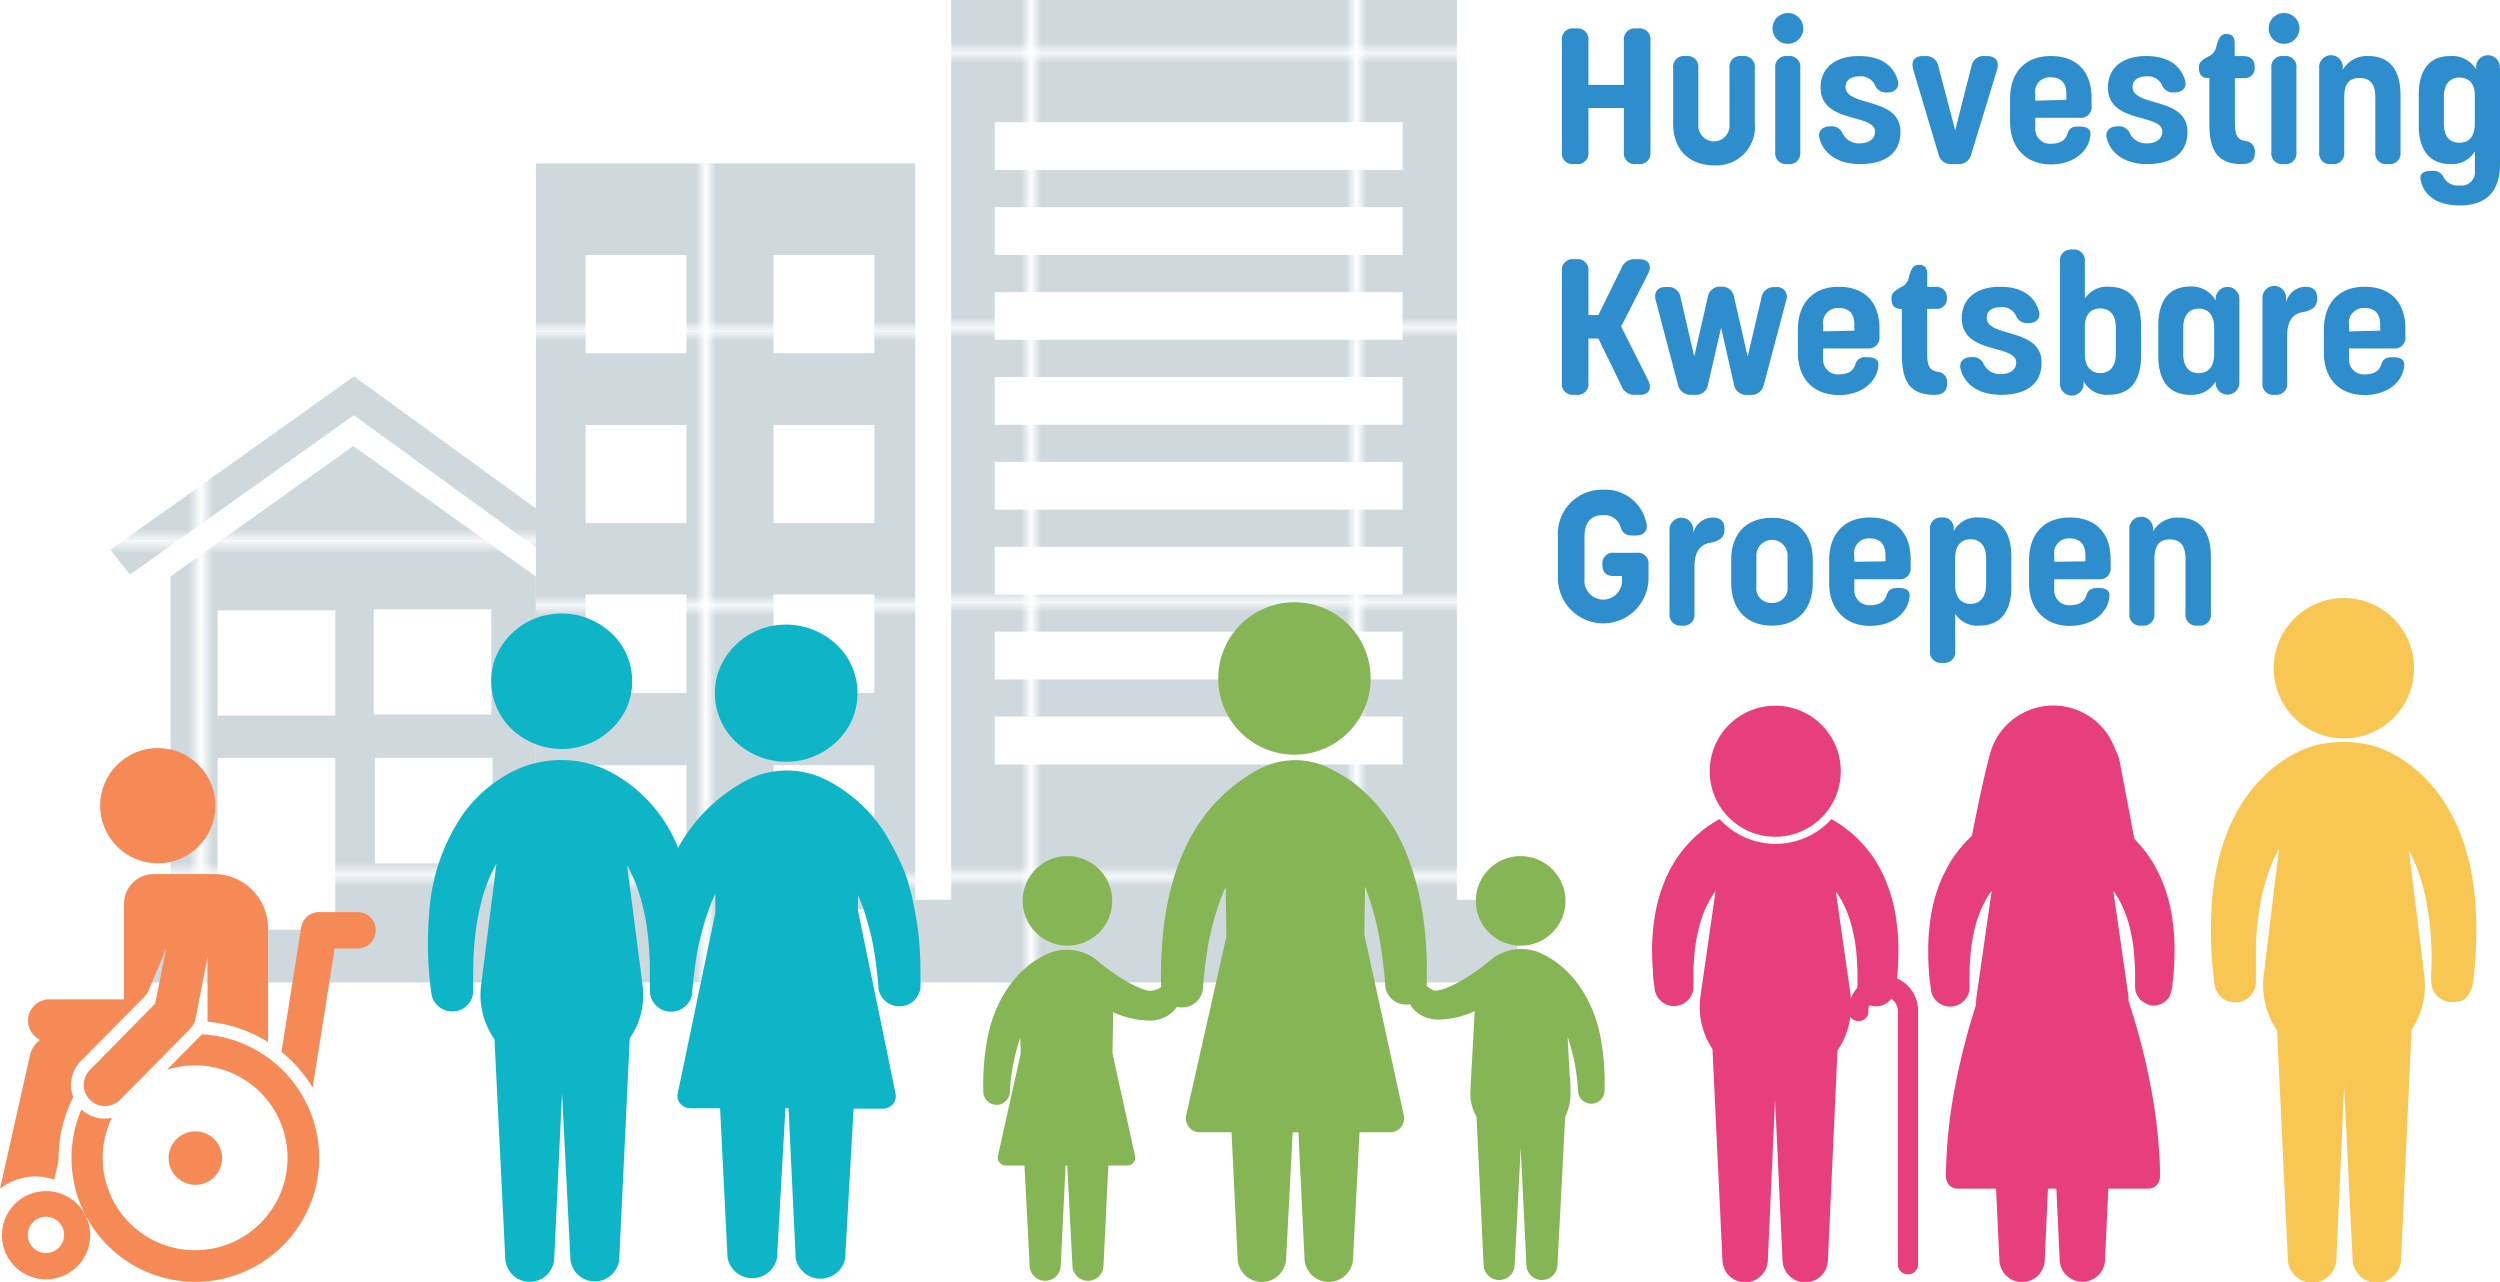
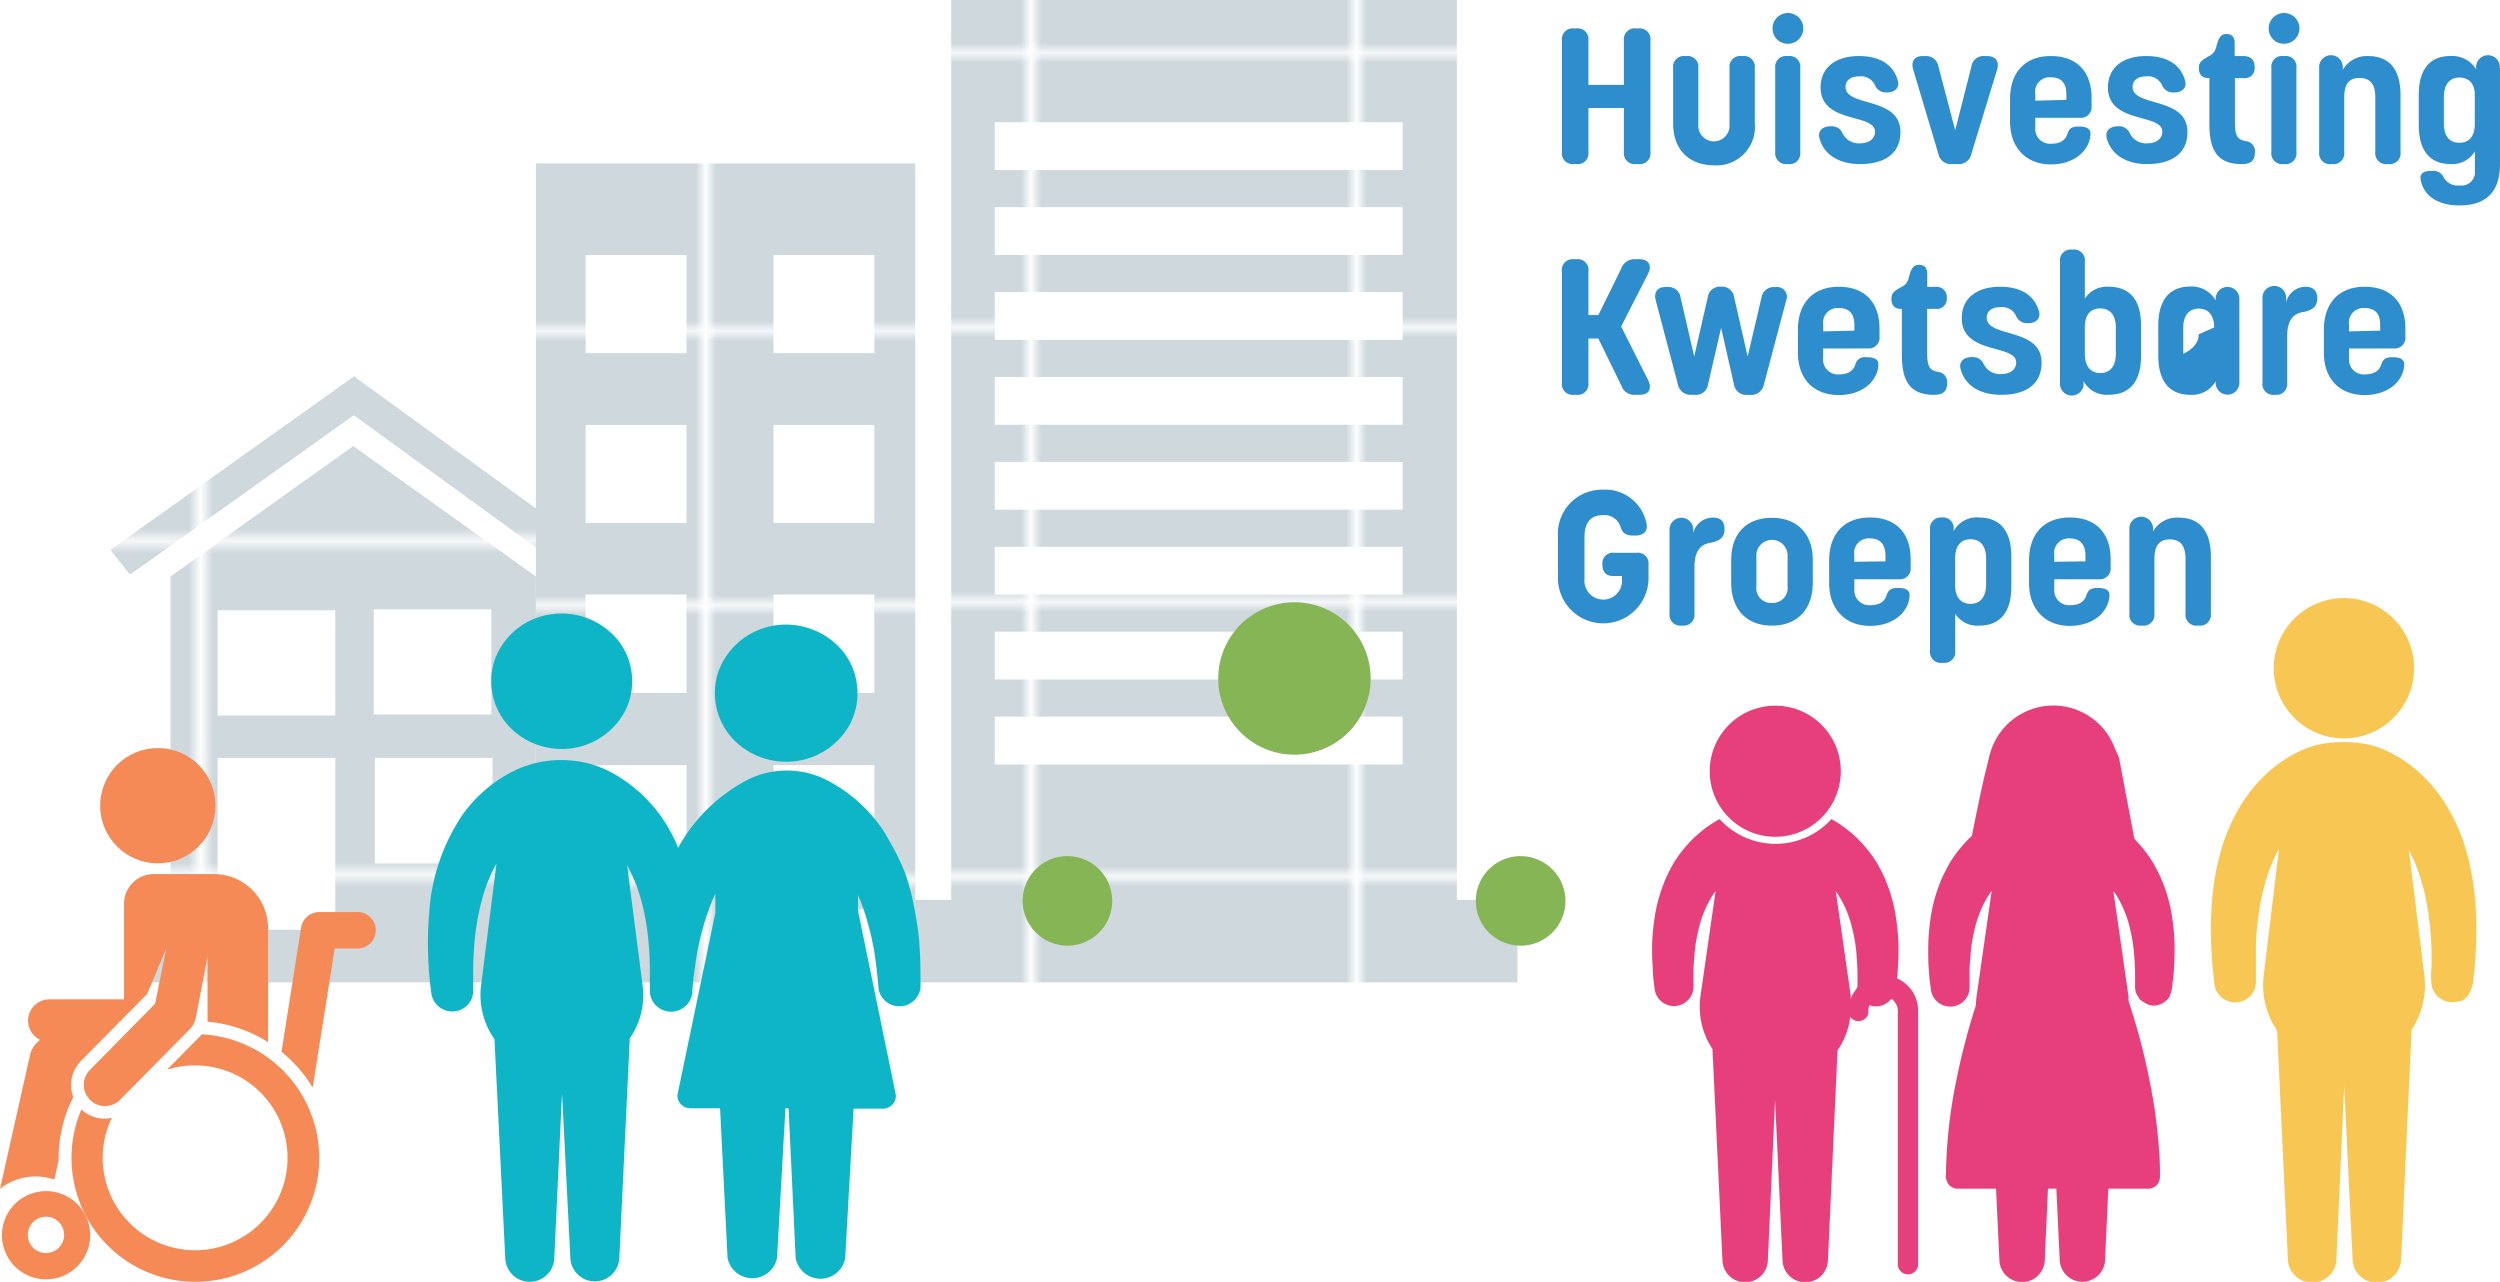
<svg xmlns="http://www.w3.org/2000/svg" viewBox="0 0 297.54 152.56">
  <defs>
    <style>.cls-1{fill:none;}.cls-2{fill:#ced8dd;}.cls-3{fill:url(#Unnamed_Pattern_3);}.cls-4{fill:url(#Unnamed_Pattern_3-7);}.cls-5{fill:url(#Unnamed_Pattern_3-9);}.cls-6{fill:url(#Unnamed_Pattern_3-11);}.cls-7{fill:#2e8dcc;}.cls-8{fill:#85b554;}.cls-9{fill:#0eb5c7;}.cls-10{fill:#f68a56;}.cls-11{fill:#e73e7c;}.cls-12{fill:#f8c653;}</style>
    <pattern id="Unnamed_Pattern_3" data-name="Unnamed Pattern 3" width="31.03" height="26.21" patternTransform="translate(-445.77 1136.75) scale(1.47)" patternUnits="userSpaceOnUse" viewBox="0 0 31.03 26.21">
      <rect class="cls-1" width="31.03" height="26.21" />
      <rect class="cls-2" width="31.03" height="26.21" />
    </pattern>
    <pattern id="Unnamed_Pattern_3-7" data-name="Unnamed Pattern 3" width="31.03" height="26.21" patternTransform="translate(-427.46 1160.99) scale(1.47)" patternUnits="userSpaceOnUse" viewBox="0 0 31.03 26.21">
      <rect class="cls-1" width="31.03" height="26.21" />
      <rect class="cls-2" width="31.03" height="26.21" />
    </pattern>
    <pattern id="Unnamed_Pattern_3-9" data-name="Unnamed Pattern 3" width="31.03" height="26.21" patternTransform="translate(-477.9 1043.9) scale(1.21)" patternUnits="userSpaceOnUse" viewBox="0 0 31.03 26.21">
      <rect class="cls-1" width="31.03" height="26.21" />
      <rect class="cls-2" width="31.03" height="26.21" />
    </pattern>
    <pattern id="Unnamed_Pattern_3-11" data-name="Unnamed Pattern 3" width="31.03" height="26.21" patternTransform="translate(-477.9 1044.32) scale(1.21)" patternUnits="userSpaceOnUse" viewBox="0 0 31.03 26.21">
      <rect class="cls-1" width="31.03" height="26.21" />
      <rect class="cls-2" width="31.03" height="26.21" />
    </pattern>
  </defs>
  <g id="Layer_1" data-name="Layer 1">
    <polygon class="cls-3" points="70.92 65.7 68.56 68.63 39.77 47.72 42.13 44.79 70.92 65.7" />
    <polygon class="cls-3" points="42.14 44.79 44.47 47.74 15.47 68.39 13.14 65.44 42.14 44.79" />
    <rect class="cls-3" x="15.18" y="110.7" width="54.03" height="6.22" />
    <path class="cls-4" d="M60.34,77.33,38.6,92.84V139H82.07V92.84ZM58.2,134.89h-14V114.44h14Zm0-25.49h-14V96.88h14Zm4.58-12.64h14v12.51h-14ZM76.92,127h-14V114.44h14Z" transform="translate(-18.3 -24.24)" />
    <path class="cls-5" d="M191.69,131.34V24.24H131.51v107.1h-7.34v9.82H198.9v-9.82Zm-6.45-16.12H136.69v-5.69h48.55Zm0-10.11H136.69V99.42h48.55Zm0-10.1H136.69V89.32h48.55Zm0-10.11H136.69V79.21h48.55Zm0-10.11H136.69V69.1h48.55Zm0-10.1H136.69V59h48.55Zm0-10.11H136.69V48.89h48.55Zm0-10.11H136.69V38.78h48.55Z" transform="translate(-18.3 -24.24)" />
    <path class="cls-6" d="M82.08,43.69v97.47H120.4v-8.7h6.83V43.69ZM100,127H88V115.31h12Zm0-20.29H88V95h12Zm0-20.22H88V74.81h12Zm0-20.21H88V54.59h12ZM122.36,127h-12V115.31h12Zm0-20.29h-12V95h12Zm0-20.22h-12V74.81h12Zm0-20.21h-12V54.59h12Z" transform="translate(-18.3 -24.24)" />
    <path class="cls-7" d="M204.19,42.34V29.05a1.29,1.29,0,0,1,1.43-1.43h.3a1.29,1.29,0,0,1,1.43,1.43v5.29h4.22V29.05A1.29,1.29,0,0,1,213,27.62h.3a1.29,1.29,0,0,1,1.43,1.43V42.34a1.28,1.28,0,0,1-1.43,1.43H213a1.29,1.29,0,0,1-1.43-1.43V37.09h-4.22v5.25a1.28,1.28,0,0,1-1.43,1.43h-.3A1.28,1.28,0,0,1,204.19,42.34Z" transform="translate(-18.3 -24.24)" />
    <path class="cls-7" d="M217.43,38.92V32.34a1.28,1.28,0,0,1,1.43-1.43H219a1.28,1.28,0,0,1,1.43,1.43v7a1.86,1.86,0,0,0,3.71,0v-7a1.28,1.28,0,0,1,1.43-1.43h.15a1.29,1.29,0,0,1,1.43,1.43v6.58a4.58,4.58,0,0,1-4.86,5C219.24,43.88,217.43,42,217.43,38.92Z" transform="translate(-18.3 -24.24)" />
    <path class="cls-7" d="M229.26,27.65a1.83,1.83,0,1,1,1.82,1.8A1.81,1.81,0,0,1,229.26,27.65Zm.32,14.69v-10A1.29,1.29,0,0,1,231,30.91h.13a1.28,1.28,0,0,1,1.43,1.43v10a1.28,1.28,0,0,1-1.43,1.43H231A1.29,1.29,0,0,1,229.58,42.34Z" transform="translate(-18.3 -24.24)" />
    <path class="cls-7" d="M234.87,40.77c-.29-.87.29-1.5,1.28-1.5h.11a1.36,1.36,0,0,1,1.31.79,2.14,2.14,0,0,0,2.12,1.24c1,0,1.77-.52,1.77-1.39,0-2.22-6.48-.89-6.48-5.27,0-2.31,1.73-3.73,4.56-3.73,2.46,0,4.06,1,4.61,2.85.28.85-.28,1.48-1.2,1.48h-.12a1.36,1.36,0,0,1-1.35-.81,1.84,1.84,0,0,0-1.92-1.1c-1,0-1.61.48-1.61,1.25,0,2.44,6.53,1.12,6.53,5.36,0,2.45-1.7,3.83-4.84,3.83C237.24,43.77,235.4,42.68,234.87,40.77Z" transform="translate(-18.3 -24.24)" />
    <path class="cls-7" d="M249,42.56l-3-10.05c-.28-1,.16-1.6,1.14-1.6h.33A1.47,1.47,0,0,1,249,32.15l2,7.59,1.93-7.59a1.45,1.45,0,0,1,1.57-1.24h.28c1,0,1.5.6,1.21,1.6l-3.07,10.06a1.51,1.51,0,0,1-1.6,1.2h-.68A1.51,1.51,0,0,1,249,42.56Z" transform="translate(-18.3 -24.24)" />
    <path class="cls-7" d="M257.53,38.74V36c0-3.14,1.78-5.09,4.85-5.09s4.85,1.82,4.85,5v.92a1.28,1.28,0,0,1-1.43,1.43h-5.27v1.17a1.76,1.76,0,0,0,1.85,1.92c1.2,0,1.77-.47,2-1.25.17-.46.4-.8,1.25-.8h.21c.77,0,1.29.29,1.26.88-.06,1.87-1.81,3.63-4.73,3.63S257.53,41.81,257.53,38.74Zm6.7-2.61v-.69c0-1.5-.79-2-1.85-2a1.73,1.73,0,0,0-1.85,2v.78Z" transform="translate(-18.3 -24.24)" />
    <path class="cls-7" d="M269.06,40.77c-.28-.87.29-1.5,1.28-1.5h.11a1.36,1.36,0,0,1,1.31.79,2.15,2.15,0,0,0,2.12,1.24c1,0,1.77-.52,1.77-1.39,0-2.22-6.47-.89-6.47-5.27,0-2.31,1.72-3.73,4.55-3.73,2.46,0,4.06,1,4.61,2.85.29.85-.28,1.48-1.2,1.48H277a1.37,1.37,0,0,1-1.36-.81,1.83,1.83,0,0,0-1.92-1.1c-1,0-1.61.48-1.61,1.25,0,2.44,6.53,1.12,6.53,5.36,0,2.45-1.7,3.83-4.84,3.83C271.43,43.77,269.59,42.68,269.06,40.77Z" transform="translate(-18.3 -24.24)" />
    <path class="cls-7" d="M281.25,38.92V33.53h-.17c-.69,0-1.08-.43-1.08-1.2s.48-1,1.24-1.43a1.48,1.48,0,0,0,.56-.46,2.18,2.18,0,0,0,.31-.77c.24-.9.5-1.38,1.15-1.38s1,.32,1,1.07v1.55h1c.93,0,1.38.47,1.38,1.31a1.19,1.19,0,0,1-1.35,1.32h-1v5.13c0,1.76.27,2.2,1.38,2.38a1.19,1.19,0,0,1,1,1.3c0,1-.48,1.42-1.56,1.42C282,43.77,281.25,41.87,281.25,38.92Z" transform="translate(-18.3 -24.24)" />
    <path class="cls-7" d="M288.31,27.65a1.83,1.83,0,1,1,1.82,1.8A1.81,1.81,0,0,1,288.31,27.65Zm.32,14.69v-10a1.28,1.28,0,0,1,1.43-1.43h.12a1.28,1.28,0,0,1,1.43,1.43v10a1.28,1.28,0,0,1-1.43,1.43h-.12A1.28,1.28,0,0,1,288.63,42.34Z" transform="translate(-18.3 -24.24)" />
    <path class="cls-7" d="M304,35.57v6.77a1.28,1.28,0,0,1-1.43,1.43h-.16A1.28,1.28,0,0,1,301,42.34V35.78c0-1.51-.62-2.26-1.86-2.26s-1.84.66-1.84,2.32v6.5a1.28,1.28,0,0,1-1.43,1.43h-.12a1.28,1.28,0,0,1-1.43-1.43v-10a1.41,1.41,0,1,1,2.81,0v.21a3.3,3.3,0,0,1,3-1.64C302.5,30.91,304,32.29,304,35.57Z" transform="translate(-18.3 -24.24)" />
    <path class="cls-7" d="M315.84,32.34V43.76c0,3.08-1.43,4.93-4.83,4.93-2.93,0-4.35-1.44-4.62-3.11-.12-.66.36-1,1.2-1h.19a1.3,1.3,0,0,1,1.36.79,1.91,1.91,0,0,0,1.87.94,1.61,1.61,0,0,0,1.84-1.82V42.25A3.13,3.13,0,0,1,310,43.77c-2.31,0-3.83-1.36-3.83-4.66V35.53c0-3.24,1.5-4.62,3.73-4.62A3.37,3.37,0,0,1,313,32.48v-.14a1.41,1.41,0,1,1,2.81,0Zm-3,3.2c0-1.45-.8-2.07-1.84-2.07s-1.84.71-1.84,2.29v3.16c0,1.6.73,2.31,1.84,2.31s1.84-.68,1.84-2.25Z" transform="translate(-18.3 -24.24)" />
    <path class="cls-7" d="M204.19,69.8V56.52a1.28,1.28,0,0,1,1.43-1.43h.3a1.28,1.28,0,0,1,1.43,1.43v5.22h1.18l2.73-5.55a1.64,1.64,0,0,1,1.65-1.1h.48c1.09,0,1.55.7,1.09,1.67l-3.24,6.34,3.25,6.46c.45,1,0,1.67-1,1.67h-.58a1.6,1.6,0,0,1-1.64-1.09l-2.74-5.61h-1.18V69.8a1.28,1.28,0,0,1-1.43,1.43h-.3A1.28,1.28,0,0,1,204.19,69.8Z" transform="translate(-18.3 -24.24)" />
    <path class="cls-7" d="M218,70l-2.64-10c-.25-1,.21-1.6,1.15-1.6h.25a1.45,1.45,0,0,1,1.56,1.27l1.62,7,1.61-7.05a1.45,1.45,0,0,1,1.57-1.26h0a1.45,1.45,0,0,1,1.57,1.26l1.61,7.06,1.64-7a1.47,1.47,0,0,1,1.57-1.27h.12a1.16,1.16,0,0,1,1.25,1.6l-2.65,10a1.51,1.51,0,0,1-1.59,1.23h-.43A1.47,1.47,0,0,1,224.67,70l-1.53-6.74L221.58,70A1.44,1.44,0,0,1,220,71.23h-.42A1.52,1.52,0,0,1,218,70Z" transform="translate(-18.3 -24.24)" />
    <path class="cls-7" d="M232.28,66.2V63.46c0-3.13,1.79-5.09,4.86-5.09s4.85,1.82,4.85,5v.91a1.29,1.29,0,0,1-1.43,1.43h-5.28v1.17a1.76,1.76,0,0,0,1.86,1.92c1.2,0,1.77-.47,2-1.25a1.12,1.12,0,0,1,1.26-.79h.2c.78,0,1.29.28,1.26.88-.06,1.86-1.81,3.62-4.72,3.62C234.07,71.23,232.28,69.28,232.28,66.2ZM239,63.59V62.9c0-1.5-.79-2-1.85-2a1.74,1.74,0,0,0-1.86,2v.78Z" transform="translate(-18.3 -24.24)" />
    <path class="cls-7" d="M244.65,66.38V61h-.16c-.7,0-1.08-.43-1.08-1.2s.48-1,1.23-1.43a1.26,1.26,0,0,0,.56-.46,1.81,1.81,0,0,0,.31-.77c.24-.9.51-1.38,1.16-1.38s1,.32,1,1.08v1.54h1A1.21,1.21,0,0,1,250,59.69,1.19,1.19,0,0,1,248.66,61h-1v5.13c0,1.76.27,2.21,1.38,2.38a1.2,1.2,0,0,1,1,1.31c0,1-.49,1.41-1.56,1.41C245.41,71.23,244.65,69.34,244.65,66.38Z" transform="translate(-18.3 -24.24)" />
    <path class="cls-7" d="M251.67,68.24c-.29-.87.28-1.5,1.28-1.5h.11a1.35,1.35,0,0,1,1.31.79,2.15,2.15,0,0,0,2.12,1.23c1,0,1.77-.51,1.77-1.38,0-2.22-6.48-.89-6.48-5.28,0-2.31,1.73-3.73,4.56-3.73,2.46,0,4.06,1,4.61,2.85.28.85-.28,1.48-1.2,1.48h-.12a1.39,1.39,0,0,1-1.36-.8,1.8,1.8,0,0,0-1.91-1.1c-1,0-1.61.48-1.61,1.25,0,2.43,6.53,1.12,6.53,5.35,0,2.45-1.7,3.83-4.84,3.83C254,71.23,252.19,70.15,251.67,68.24Z" transform="translate(-18.3 -24.24)" />
    <path class="cls-7" d="M273.12,63v3.56c0,3.3-1.52,4.66-3.84,4.66a3.08,3.08,0,0,1-3-1.62v.19a1.41,1.41,0,1,1-2.81,0V55.37a1.29,1.29,0,0,1,1.43-1.43H265a1.29,1.29,0,0,1,1.43,1.43v4.41a3.12,3.12,0,0,1,2.87-1.41C271.6,58.37,273.12,59.73,273.12,63Zm-3,.24c0-1.55-.73-2.29-1.85-2.29s-1.84.68-1.84,2.23v3.15c0,1.59.75,2.31,1.84,2.31s1.85-.73,1.85-2.31Z" transform="translate(-18.3 -24.24)" />
-     <path class="cls-7" d="M284.82,59.8v10a1.41,1.41,0,1,1-2.82,0v-.18a3.25,3.25,0,0,1-3,1.61c-2.31,0-3.83-1.38-3.83-4.67V63c0-3.32,1.56-4.66,3.83-4.66A3.27,3.27,0,0,1,282,60V59.8a1.41,1.41,0,1,1,2.82,0Zm-3,3.41c0-1.55-.78-2.24-1.84-2.24s-1.84.71-1.84,2.29v3.08c0,1.6.73,2.31,1.84,2.31s1.84-.72,1.84-2.31Z" transform="translate(-18.3 -24.24)" />
+     <path class="cls-7" d="M284.82,59.8v10a1.41,1.41,0,1,1-2.82,0v-.18a3.25,3.25,0,0,1-3,1.61c-2.31,0-3.83-1.38-3.83-4.67V63c0-3.32,1.56-4.66,3.83-4.66A3.27,3.27,0,0,1,282,60V59.8a1.41,1.41,0,1,1,2.82,0Zm-3,3.41c0-1.55-.78-2.24-1.84-2.24s-1.84.71-1.84,2.29v3.08s1.84-.72,1.84-2.31Z" transform="translate(-18.3 -24.24)" />
    <path class="cls-7" d="M294.08,59.69v.1c0,1-.63,1.34-1.5,1.56-1.43.16-2.07,1.11-2.07,2.89V69.8a1.29,1.29,0,0,1-1.44,1.43H289a1.28,1.28,0,0,1-1.43-1.43v-10a1.41,1.41,0,1,1,2.81,0v.41a2.42,2.42,0,0,1,2.3-1.84C293.58,58.37,294.08,58.81,294.08,59.69Z" transform="translate(-18.3 -24.24)" />
    <path class="cls-7" d="M294.88,66.2V63.46c0-3.13,1.78-5.09,4.85-5.09s4.85,1.82,4.85,5v.91a1.28,1.28,0,0,1-1.43,1.43h-5.28v1.17a1.76,1.76,0,0,0,1.86,1.92c1.2,0,1.77-.47,2-1.25.17-.45.4-.79,1.25-.79h.21c.77,0,1.29.28,1.25.88-.05,1.86-1.8,3.62-4.72,3.62C296.66,71.23,294.88,69.28,294.88,66.2Zm6.7-2.61V62.9c0-1.5-.79-2-1.85-2a1.74,1.74,0,0,0-1.86,2v.78Z" transform="translate(-18.3 -24.24)" />
    <path class="cls-7" d="M203.72,93.12v-5a5.25,5.25,0,0,1,5.38-5.6,5,5,0,0,1,5.14,3.94c.26,1-.34,1.52-1.32,1.52h-.25c-1,0-1.27-.41-1.47-.93a2,2,0,0,0-2.1-1.5c-1.32,0-2.22.69-2.22,2.6v5a2.24,2.24,0,1,0,4.46,0v-.36h-1.07c-.85,0-1.26-.5-1.26-1.38a1.26,1.26,0,0,1,1.43-1.38h2.63a1.27,1.27,0,0,1,1.43,1.39v1.62a5.39,5.39,0,1,1-10.78,0Z" transform="translate(-18.3 -24.24)" />
    <path class="cls-7" d="M223.54,87.15v.1c0,1-.63,1.34-1.5,1.56-1.43.16-2.07,1.11-2.07,2.9v5.56a1.29,1.29,0,0,1-1.43,1.43h-.13A1.29,1.29,0,0,1,217,97.27v-10a1.41,1.41,0,1,1,2.82,0v.41a2.42,2.42,0,0,1,2.3-1.84C223.05,85.83,223.54,86.27,223.54,87.15Z" transform="translate(-18.3 -24.24)" />
    <path class="cls-7" d="M224.34,93.59V90.87c0-3.06,1.76-5,4.85-5s4.86,2,4.86,5v2.72c0,3.15-1.82,5.11-4.86,5.11S224.34,96.74,224.34,93.59Zm6.71.43V90.49a1.86,1.86,0,1,0-3.71,0V94a1.76,1.76,0,0,0,1.85,2A1.78,1.78,0,0,0,231.05,94Z" transform="translate(-18.3 -24.24)" />
    <path class="cls-7" d="M236,93.66V90.93c0-3.14,1.78-5.1,4.85-5.1s4.85,1.82,4.85,5v.92a1.29,1.29,0,0,1-1.43,1.43H239v1.16a1.77,1.77,0,0,0,1.86,1.93c1.2,0,1.77-.47,2-1.26.17-.45.4-.79,1.25-.79h.21c.77,0,1.29.28,1.25.88-.05,1.86-1.8,3.63-4.72,3.63S236,96.74,236,93.66Zm6.7-2.61v-.68c0-1.5-.79-2.05-1.85-2.05a1.73,1.73,0,0,0-1.86,2v.78Z" transform="translate(-18.3 -24.24)" />
    <path class="cls-7" d="M257.68,90.5v3.56c0,3.28-1.53,4.64-3.85,4.64A3.12,3.12,0,0,1,251,97.29v4.41a1.29,1.29,0,0,1-1.43,1.43h-.14A1.29,1.29,0,0,1,248,101.7V87.26a1.29,1.29,0,0,1,1.41-1.43,1.26,1.26,0,0,1,1.41,1.37v.26a3.09,3.09,0,0,1,3-1.63C256.15,85.83,257.68,87.2,257.68,90.5Zm-3,.23c0-1.58-.74-2.31-1.85-2.31s-1.84.72-1.84,2.31v3.15c0,1.54.78,2.23,1.84,2.23s1.85-.74,1.85-2.29Z" transform="translate(-18.3 -24.24)" />
    <path class="cls-7" d="M259.79,93.66V90.93c0-3.14,1.79-5.1,4.85-5.1s4.86,1.82,4.86,5v.92a1.29,1.29,0,0,1-1.43,1.43h-5.28v1.16a1.76,1.76,0,0,0,1.85,1.93c1.2,0,1.78-.47,2-1.26.18-.45.4-.79,1.26-.79h.2c.78,0,1.29.28,1.26.88-.06,1.86-1.81,3.63-4.73,3.63S259.79,96.74,259.79,93.66Zm6.71-2.61v-.68c0-1.5-.79-2.05-1.86-2.05a1.73,1.73,0,0,0-1.85,2v.78Z" transform="translate(-18.3 -24.24)" />
    <path class="cls-7" d="M281.43,90.49v6.78A1.29,1.29,0,0,1,280,98.7h-.16a1.29,1.29,0,0,1-1.43-1.43V90.71c0-1.51-.62-2.27-1.85-2.27s-1.85.67-1.85,2.33v6.5a1.29,1.29,0,0,1-1.43,1.43h-.12a1.29,1.29,0,0,1-1.43-1.43v-10a1.41,1.41,0,1,1,2.81,0v.22a3.31,3.31,0,0,1,3-1.65C279.91,85.83,281.43,87.22,281.43,90.49Z" transform="translate(-18.3 -24.24)" />
    <path class="cls-8" d="M172.27,114.06h.18a9.07,9.07,0,1,0-.18,0Z" transform="translate(-18.3 -24.24)" />
    <path class="cls-8" d="M199.28,136.79a5.32,5.32,0,0,0,4.25-8.54,5.33,5.33,0,1,0-8.13,6.87A5.38,5.38,0,0,0,199.28,136.79Z" transform="translate(-18.3 -24.24)" />
-     <path class="cls-8" d="M208.67,147.1c-.87-3.82-3.13-7.57-6.81-9.33a5.7,5.7,0,0,0-6.31.86,24.77,24.77,0,0,1-3.1,2.19,14.18,14.18,0,0,1-1.82.93,7.91,7.91,0,0,1-.9.3,2.35,2.35,0,0,1-.83.08l-.72-.47-.07,0a2.11,2.11,0,0,0,0-.26c0-.83,0-1.66,0-2.5v0c0-.25,0-.2,0-.11a47.42,47.42,0,0,0-.49-5.84,33.2,33.2,0,0,0-1.56-6.13,20.17,20.17,0,0,0-7-9.68,24.71,24.71,0,0,0-2.17-1.28,9.16,9.16,0,0,0-8.88,0,19.94,19.94,0,0,0-8.15,8.3,27.64,27.64,0,0,0-2.21,5.84,36.57,36.57,0,0,0-1,6.15,49.81,49.81,0,0,0-.16,5.6v0l-.05,0a2.19,2.19,0,0,1-1.55.39,5.94,5.94,0,0,1-.9-.3,14.18,14.18,0,0,1-1.82-.93,24.77,24.77,0,0,1-3.1-2.19,5.7,5.7,0,0,0-6.31-.86c-3.68,1.76-5.94,5.51-6.81,9.33a29.12,29.12,0,0,0-.62,6.9,1.58,1.58,0,0,0,3.16.12,23.62,23.62,0,0,1,1.24-6.45l.06,1.84-2.72,12.22a1,1,0,0,0,.2.79,1,1,0,0,0,.74.35h2.22l.62,12a1.85,1.85,0,0,0,3.69,0l.58-12h.2l.62,12a1.85,1.85,0,0,0,3.69,0l.58-12h2.25a1,1,0,0,0,.73-.35.91.91,0,0,0,.2-.79l-2.69-12.22.09-4.89a10.87,10.87,0,0,0,4.45,1,4.29,4.29,0,0,0,2.14-.65,3.51,3.51,0,0,0,1-1,2.83,2.83,0,0,0,.52.08,2.5,2.5,0,0,0,2.58-2.27c.05-.62.08-1.24.15-1.86.12-1,.24-1.92.39-2.88a30.94,30.94,0,0,1,1.57-5.9c.18-.47.37-1,.59-1.41l.08,5.89L159.47,157a1.67,1.67,0,0,0,1.64,2h3.76l.73,15.06a2.89,2.89,0,0,0,5.77.06.09.09,0,0,0,0-.05l.78-15.07h.68l.73,15.06a2.89,2.89,0,0,0,5.77.06v-.05l.78-15.07h3.64a1.66,1.66,0,0,0,1.63-2l-4.69-21.47.07-5.8a34.12,34.12,0,0,1,1.74,6.35,52.77,52.77,0,0,1,.66,5.33c0,.05,0,.09,0,.13a2.49,2.49,0,0,0,2.58,2.26,1.58,1.58,0,0,0,.38-.05,3.48,3.48,0,0,0,1.1,1.19,4.26,4.26,0,0,0,2.14.65,10.87,10.87,0,0,0,4.45-1l-.51,9.44a5.65,5.65,0,0,0,.73,3.13l.85,17.71a1.85,1.85,0,0,0,3.69,0l.72-14,.68,14a1.85,1.85,0,0,0,3.69,0l.92-17.73a6.2,6.2,0,0,0,.63-3.14c0-.52,0-1-.08-1.56-.09-1.6-.17-3.21-.26-4.81a23.62,23.62,0,0,1,1.24,6.45,1.58,1.58,0,0,0,3.16-.12A29.12,29.12,0,0,0,208.67,147.1Z" transform="translate(-18.3 -24.24)" />
    <path class="cls-8" d="M145.34,136.79a5.33,5.33,0,1,0-5.25-4.4A5.38,5.38,0,0,0,145.34,136.79Z" transform="translate(-18.3 -24.24)" />
    <path class="cls-9" d="M111.88,114.9a8.62,8.62,0,0,0,7.54-4.4,8,8,0,0,0-.67-8.57,8.76,8.76,0,0,0-8.23-3.25,8.49,8.49,0,0,0-6.7,5.44,8,8,0,0,0,2,8.36A8.75,8.75,0,0,0,111.88,114.9Z" transform="translate(-18.3 -24.24)" />
    <path class="cls-9" d="M127.84,139.3v-.05c0-.29,0-.18,0-.06,0-.9-.07-1.78-.13-2.68,0-.54-.11-1.08-.16-1.62-.21-1.44-.46-2.84-.78-4.25l-.36-1.28q-.19-.65-.42-1.29a31.83,31.83,0,0,0-1.36-2.9c-.33-.6-.67-1.18-1-1.77a18,18,0,0,0-7.18-6.44,10.49,10.49,0,0,0-9,0A20,20,0,0,0,99,125.15a17.45,17.45,0,0,0-8.13-9.08,13.46,13.46,0,0,0-1.71-.72,13,13,0,0,0-8.88.27,15.17,15.17,0,0,0-2.36,1.24,16.51,16.51,0,0,0-4.54,4.31,23.43,23.43,0,0,0-4,11.76,42.91,42.91,0,0,0,.27,9.61v0a2.51,2.51,0,0,0,2.69,2.07,2.46,2.46,0,0,0,2.28-2.5s0-1.73,0-1.91c0-1,0-1.93.09-2.89a29.32,29.32,0,0,1,1-6.18A18.29,18.29,0,0,1,77.39,127l-1.84,14.59a9.11,9.11,0,0,0,1.6,6.33l1.29,26.2a2.92,2.92,0,0,0,5.82,0l.93-19.8,1,19.8a2.92,2.92,0,0,0,5.81,0l1.25-26.3a9,9,0,0,0,1.54-6.23L92.93,127.2c2,3.6,2.61,7.84,2.71,11.87,0,1,0,3.07,0,3.07a2.51,2.51,0,0,0,2.24,2.49,2.56,2.56,0,0,0,2.82-2.22v-.09c0-.54.09-1.08.13-1.62.13-1,.27-2.07.44-3.1a33.61,33.61,0,0,1,1.72-6c.15-.32.29-.66.45-1v2.28l-4.48,21.5a1.4,1.4,0,0,0,.32,1.22,1.57,1.57,0,0,0,1.19.54H104l.89,17.8a3,3,0,0,0,5.89,0l1-17.81h.37L113,174a3,3,0,0,0,5.89,0l1-17.81h3.48a1.55,1.55,0,0,0,1.19-.54,1.45,1.45,0,0,0,.33-1.23l-4.48-21.82v-1.84l.22.5.39,1c.38,1.16.71,2.33,1,3.51.09.47.18.94.28,1.41.25,1.55.43,3.1.56,4.67v.1a2.53,2.53,0,0,0,5-.19C127.85,140.93,127.86,140.11,127.84,139.3Z" transform="translate(-18.3 -24.24)" />
    <path class="cls-9" d="M79.52,111.3a8.66,8.66,0,0,0,5.63,2.08,8.53,8.53,0,0,0,7.51-4.44,7.89,7.89,0,0,0-.83-8.53,8.67,8.67,0,0,0-8.31-3,8.33,8.33,0,0,0-6.45,5.69A7.93,7.93,0,0,0,79.52,111.3Z" transform="translate(-18.3 -24.24)" />
    <path class="cls-10" d="M43,145.72s0,.08,0,.12a16.19,16.19,0,0,1,7.2,2.43V134.7a6.43,6.43,0,0,0-6.43-6.43H36.6a3.53,3.53,0,0,0-3.54,3.54v11.37H24.17A2.53,2.53,0,0,0,23.09,148a3,3,0,0,0-1.22,1.82l-3.57,15.9a6.87,6.87,0,0,1,6.46-1.09l.51-2.25A16.21,16.21,0,0,1,27,154.84l0-.1a4.06,4.06,0,0,1,.91-4.21l7.91-8,2.27-5.43-1.33,6.6L29,151.58a2.52,2.52,0,1,0,3.59,3.55l8.32-8.42a2.66,2.66,0,0,0,.68-1.28L43,138.08v7.64Z" transform="translate(-18.3 -24.24)" />
    <circle class="cls-10" cx="18.78" cy="95.89" r="6.86" />
    <path class="cls-10" d="M55.51,153.68l2.62-16.56H61a2.17,2.17,0,0,0,0-4.33H56.28a2.18,2.18,0,0,0-2.14,1.83l-2.34,14.8A16.28,16.28,0,0,1,55.51,153.68Z" transform="translate(-18.3 -24.24)" />
    <path class="cls-10" d="M26.81,162.06a14.74,14.74,0,1,0,15.52-14.72l-.4.41-3.76,3.81a11,11,0,1,1-7.65,10.5,11,11,0,0,1,1.09-4.78,4,4,0,0,1-3.62-1,14.64,14.64,0,0,0-1.18,5.78Z" transform="translate(-18.3 -24.24)" />
-     <path class="cls-10" d="M38.37,162.06a3.18,3.18,0,1,0,3.18-3.17A3.18,3.18,0,0,0,38.37,162.06Z" transform="translate(-18.3 -24.24)" />
    <path class="cls-10" d="M18.53,171.22A5.25,5.25,0,1,0,23.78,166,5.25,5.25,0,0,0,18.53,171.22Zm5.25,2.15a2.16,2.16,0,1,1,2.15-2.15A2.16,2.16,0,0,1,23.78,173.37Z" transform="translate(-18.3 -24.24)" />
    <path class="cls-11" d="M229.59,123.83a7.8,7.8,0,1,0-2.91-.56A7.85,7.85,0,0,0,229.59,123.83Z" transform="translate(-18.3 -24.24)" />
    <path class="cls-11" d="M238.57,143.13c.17-.48,0-.11,0,0Z" transform="translate(-18.3 -24.24)" />
    <path class="cls-11" d="M244.08,140.69c.12-1.17.15-2.33.17-3.5a25.22,25.22,0,0,0-.22-3.14,18.76,18.76,0,0,0-1.19-4.73l-.24-.6c-.28-.6-.58-1.17-.9-1.75a15.86,15.86,0,0,0-2.4-3c-.3-.28-.6-.56-.91-.8s-.62-.48-.92-.7-.79-.51-1.2-.74a9,9,0,0,1-13.31,0l-.33.18c-.31.17-.61.38-.92.58s-.63.44-.93.7-.61.52-.91.8a15.55,15.55,0,0,0-2.4,3c-.32.58-.62,1.15-.9,1.75l-.24.6a18.76,18.76,0,0,0-1.19,4.73,25.22,25.22,0,0,0-.22,3.14c0,.92.05,1.83.11,2.75,0,.67.13,1.33.2,2a2.32,2.32,0,0,0,4.62-.28v-.11c0-.55,0-1.1,0-1.65,0-.82.08-1.62.15-2.43a17.49,17.49,0,0,1,.42-2.49,13.36,13.36,0,0,1,1.19-3.31l.2-.38.22-.35c.14-.25.31-.46.46-.68l0-.05-1.81,12.59a9.07,9.07,0,0,0,1.43,6.27l1.19,25.17a2.7,2.7,0,0,0,5.32.54,3.35,3.35,0,0,0,.08-.54l.86-19.13.89,19.13a2.7,2.7,0,0,0,5.32.54,3.2,3.2,0,0,0,.08-.54l1.14-25a9,9,0,0,0,1.52-4,1.21,1.21,0,0,0,2.14-.34,2.3,2.3,0,0,0,0-.45,1.75,1.75,0,0,1,.14-.59,2.32,2.32,0,0,0,2.61-.77,1.79,1.79,0,0,1,.77,1.46v30.24a1.21,1.21,0,0,0,2.41,0V144.54A4.18,4.18,0,0,0,244.08,140.69Zm-4.75,1.14a4,4,0,0,0-.76,1.3c0-.11,0-.22,0-.34l-1.78-12.46a7,7,0,0,1,.4.6l.22.35.2.38a13.36,13.36,0,0,1,1.19,3.31,17.49,17.49,0,0,1,.42,2.49c.07.81.12,1.61.15,2.43,0,.55,0,1.1,0,1.65v.12C239.32,141.72,239.33,141.77,239.33,141.83Z" transform="translate(-18.3 -24.24)" />
    <path class="cls-11" d="M262.67,123.83a7.81,7.81,0,1,0-2.9-.56A7.85,7.85,0,0,0,262.67,123.83Z" transform="translate(-18.3 -24.24)" />
    <path class="cls-11" d="M273,143.22l.28.19s.06,0,0,0l0,0,.3.19.33.18,0,0h0l.17.06.34.08v0a2.31,2.31,0,0,0,2.05-1h0a5.89,5.89,0,0,0,.38-1.32c0-.35,0-.46.1-.8,0,0,.05-.23,0-.23.12-1.13.15-2.28.16-3.41a23.44,23.44,0,0,0-.21-3.14,18.76,18.76,0,0,0-1.19-4.73l-.25-.6c-.28-.6-.58-1.17-.9-1.75a15.81,15.81,0,0,0-2.39-3c-.3-.28-.6-.56-.91-.8s-.62-.48-.93-.7-.79-.51-1.2-.74a9,9,0,0,1-13.31,0l-.33.18c-.3.17-.61.38-.92.58s-.62.44-.92.7-.61.52-.92.8a15.5,15.5,0,0,0-2.39,3c-.32.58-.62,1.15-.9,1.75l-.25.6a18.76,18.76,0,0,0-1.19,4.73,25.22,25.22,0,0,0-.21,3.14c0,.92,0,1.83.1,2.75,0,.67.13,1.33.21,2a2.31,2.31,0,0,0,4.61-.28v-.11c0-.55,0-1.1,0-1.65,0-.82.09-1.62.15-2.43a19,19,0,0,1,.42-2.49,13.36,13.36,0,0,1,1.19-3.31l.2-.38.22-.35c.14-.25.31-.46.46-.68l0-.05-1.8,12.59a7.62,7.62,0,0,0-.08,1.08,81.4,81.4,0,0,0-2.39,9.21,59.39,59.39,0,0,0-1.18,10.79,1.88,1.88,0,0,0,.28,1.29,1.38,1.38,0,0,0,1.09.55h4.59l.4,8.52a2.7,2.7,0,0,0,5.32.54,3.35,3.35,0,0,0,.08-.54l.38-8.52h1l.4,8.52a2.7,2.7,0,0,0,5.31.54,2,2,0,0,0,.08-.54l.39-8.52H274a1.42,1.42,0,0,0,1-.44,1.53,1.53,0,0,0,.37-1.06c0-.93,0-1.85-.09-2.78-.11-1.82-.32-3.64-.59-5.44a78.09,78.09,0,0,0-2.19-9.81c-.1-.33-.2-.66-.29-1,0,0,0,0,0,0a2,2,0,0,1-.14-.41h0c-.13-.43-.26-.84-.39-1.24s0-.53-.07-.79l-1.79-12.46a5.27,5.27,0,0,1,.41.6l.22.35.2.38a13.36,13.36,0,0,1,1.19,3.31,19,19,0,0,1,.42,2.49c.07.81.12,1.61.15,2.43,0,.55,0,1.1,0,1.65v.12a2.31,2.31,0,0,0,.2,1" transform="translate(-18.3 -24.24)" />
    <path class="cls-11" d="M272.08,144.82s-.13-.43,0,0Z" transform="translate(-18.3 -24.24)" />
    <path class="cls-11" d="M252.07,128.5l3.55-.48h16.31l1.33,1-2.77-14.61s-1.51-3.77-4.35-5a8.34,8.34,0,0,0-6.73,0,8.47,8.47,0,0,0-4.3,4.82C254.2,117,252.07,128.5,252.07,128.5Z" transform="translate(-18.3 -24.24)" />
    <path class="cls-12" d="M297.27,112.12a8.35,8.35,0,1,0-8.36-8.35A8.35,8.35,0,0,0,297.27,112.12Z" transform="translate(-18.3 -24.24)" />
    <path class="cls-12" d="M311.06,143.4c1.13-.17,1.54-2,1.54-2.05h0s.06-.47.15-1.3.19-2,.24-3.47a43.14,43.14,0,0,0-.1-5,30.8,30.8,0,0,0-1-5.83A22,22,0,0,0,309.4,120a18.48,18.48,0,0,0-1.79-2.42,17.94,17.94,0,0,0-2-1.93,15.4,15.4,0,0,0-3.7-2.24,12,12,0,0,0-1.29-.45,14.57,14.57,0,0,0-6.33-.11l-.48.11a12,12,0,0,0-1.29.45,15.59,15.59,0,0,0-3.7,2.24,17.94,17.94,0,0,0-2,1.93,18.48,18.48,0,0,0-1.79,2.42,22.35,22.35,0,0,0-2.47,5.72,30.8,30.8,0,0,0-1,5.83,43.14,43.14,0,0,0-.1,5c.05,1.45.16,2.64.25,3.47s.14,1.3.14,1.3v0a2.48,2.48,0,0,0,4.94-.44s0-.43,0-1.19,0-1.85,0-3.14a36.51,36.51,0,0,1,.45-4.32,25,25,0,0,1,1.21-4.62,20,20,0,0,1,1.09-2.38l-1.82,15.1a9.4,9.4,0,0,0,0,2.31,9.52,9.52,0,0,0,1.59,4.25l1.28,27.12a2.89,2.89,0,0,0,5.78,0l.92-20.49,1,20.5a2.89,2.89,0,0,0,5.78,0l1.24-27.22a9.53,9.53,0,0,0,1.52-6.46L305,125.46a16.89,16.89,0,0,1,1,2.19,25,25,0,0,1,1.21,4.62,36.51,36.51,0,0,1,.45,4.32c.06,1.29.06,2.37,0,3.14s0,1.19,0,1.19a2.5,2.5,0,0,0,2.16,2.58A4.72,4.72,0,0,0,311.06,143.4Z" transform="translate(-18.3 -24.24)" />
  </g>
</svg>